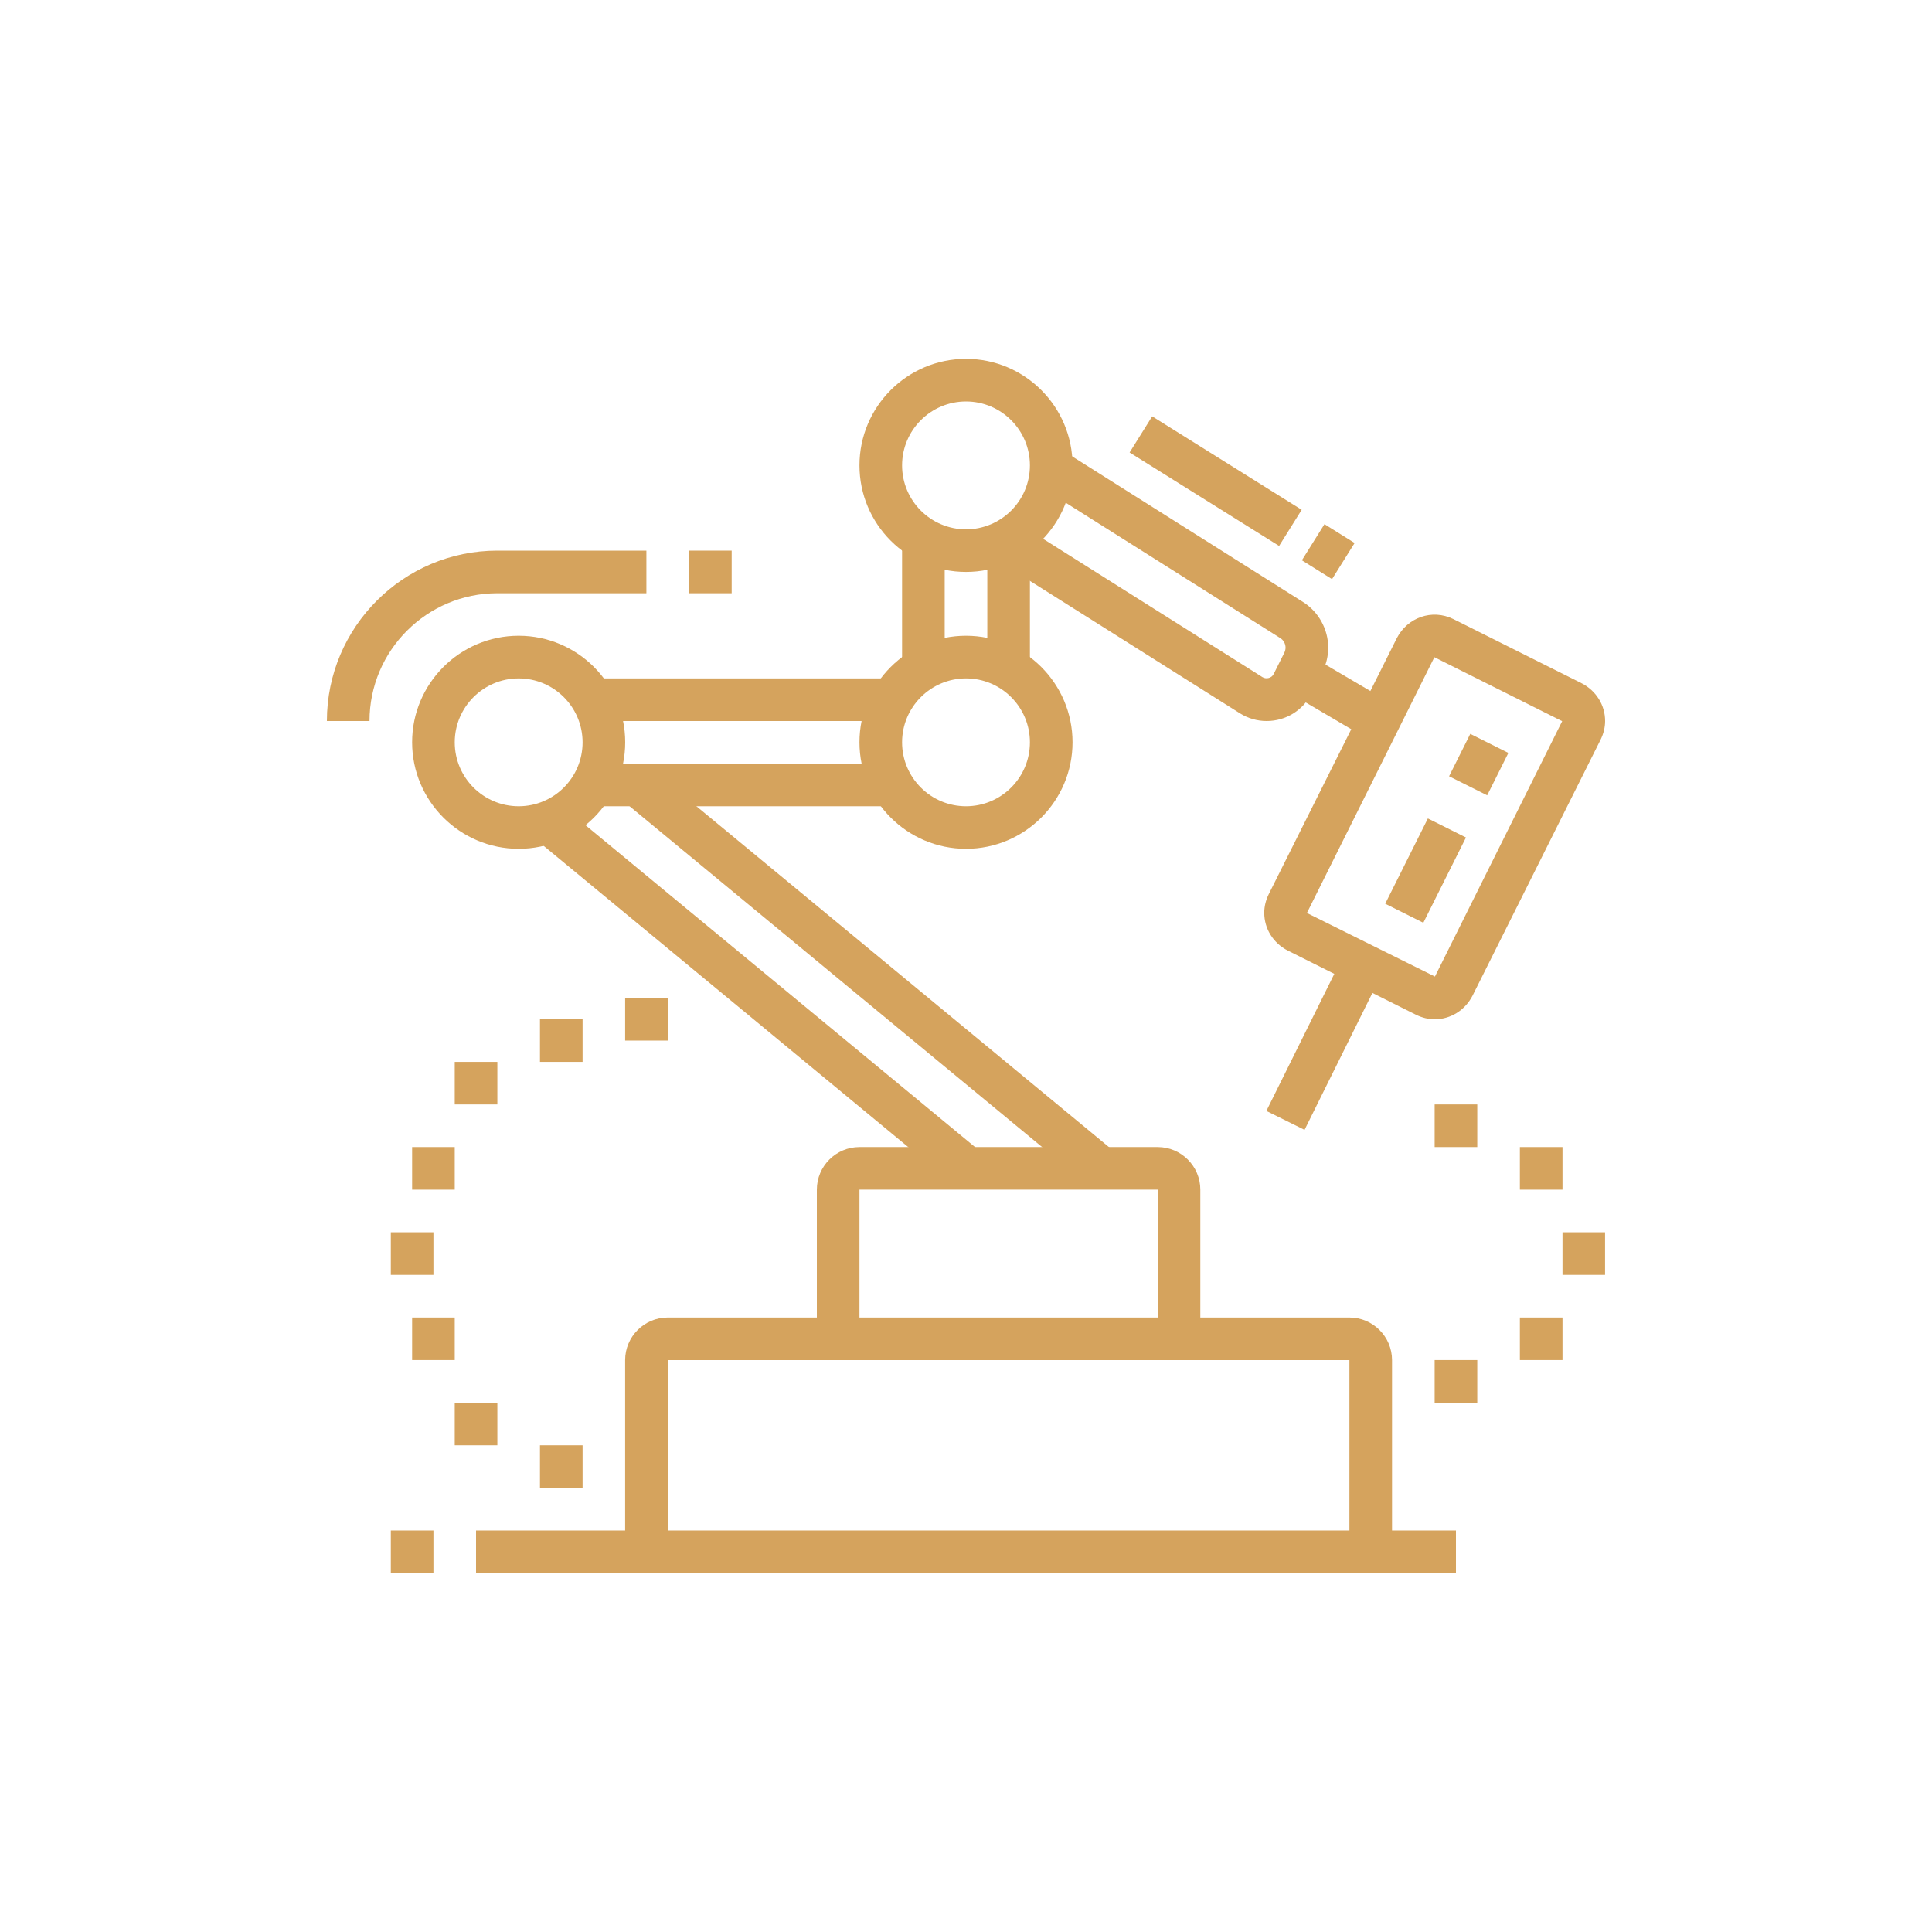
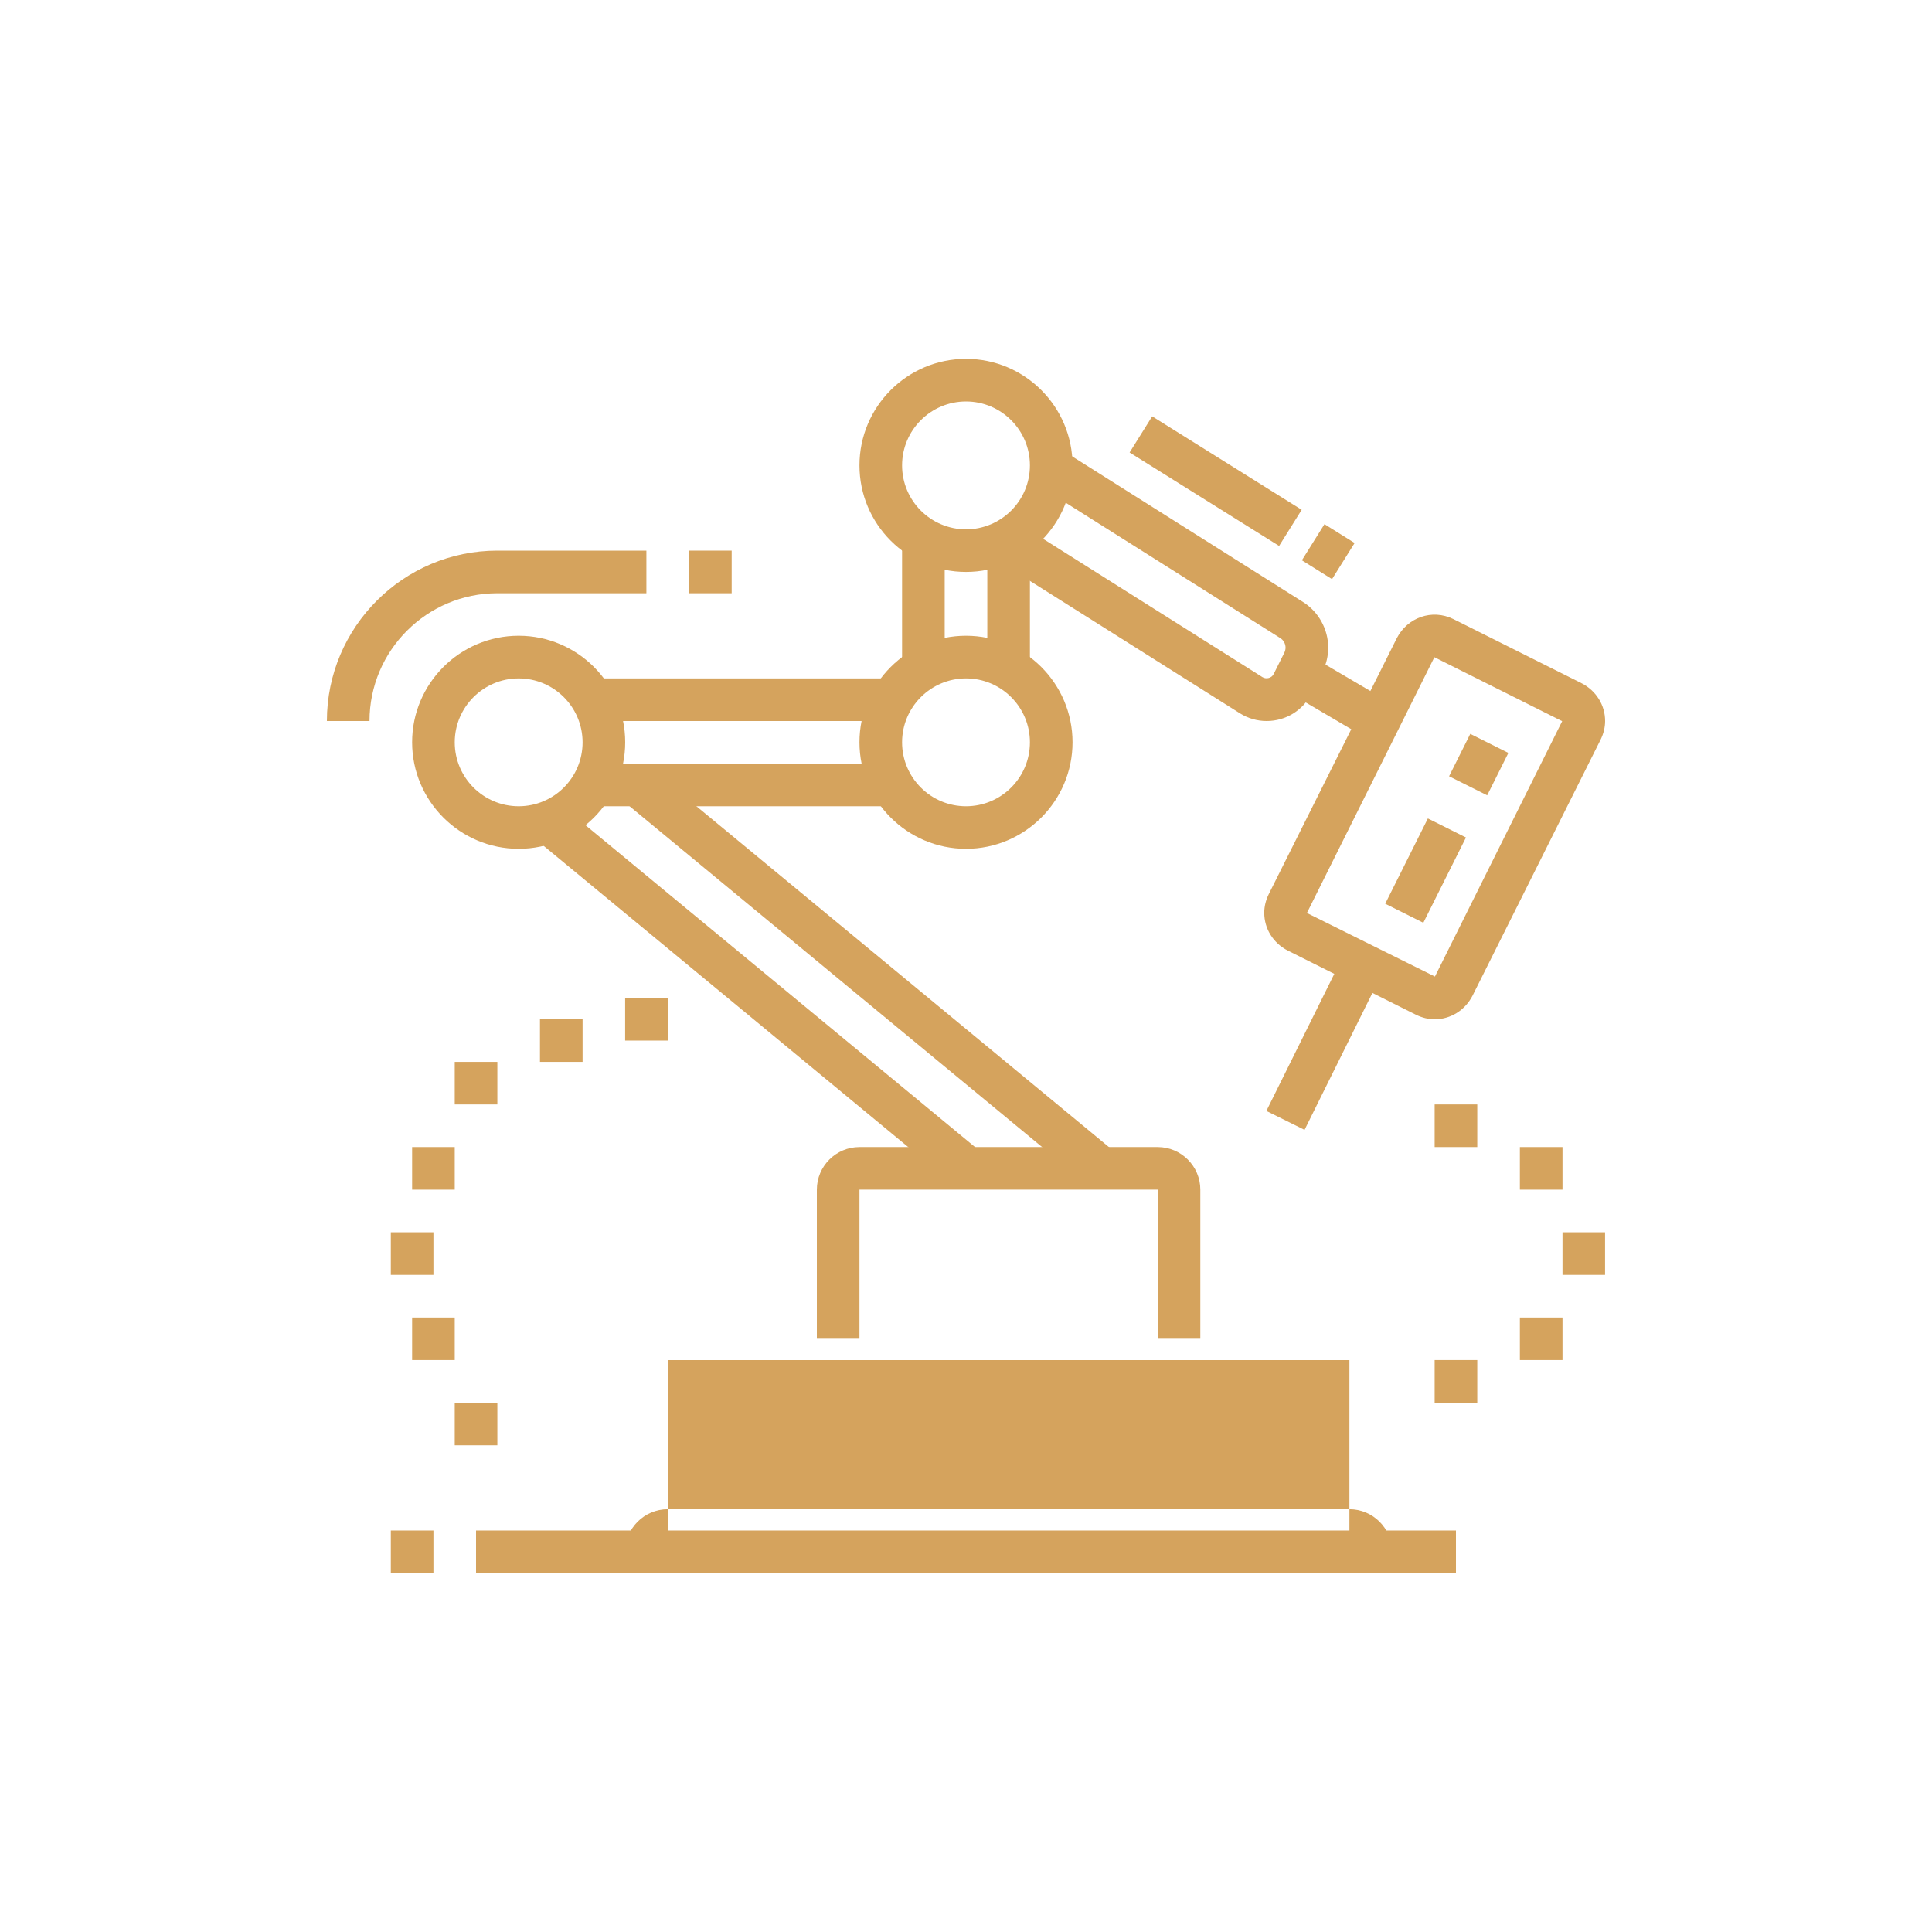
<svg xmlns="http://www.w3.org/2000/svg" id="Capa_1" x="0px" y="0px" viewBox="0 0 350 350" xml:space="preserve">
  <g>
    <path fill="#D5A35D" d="M93.96,153.77c-10.64,0-19.3-8.66-19.3-19.3s8.66-19.3,19.3-19.3s19.3,8.66,19.3,19.3   S104.6,153.77,93.96,153.77z M93.96,122.9c-6.38,0-11.58,5.19-11.58,11.58s5.19,11.58,11.58,11.58s11.58-5.19,11.58-11.58   S100.34,122.9,93.96,122.9z" />
    <path fill="#D5A35D" d="M175,153.77c-10.64,0-19.3-8.66-19.3-19.3s8.66-19.3,19.3-19.3s19.3,8.66,19.3,19.3   S185.64,153.77,175,153.77z M175,122.9c-6.38,0-11.58,5.19-11.58,11.58s5.19,11.58,11.58,11.58s11.58-5.19,11.58-11.58   S181.38,122.9,175,122.9z" />
    <path fill="#D5A35D" d="M175,103.61c-10.64,0-19.3-8.66-19.3-19.3s8.66-19.3,19.3-19.3s19.3,8.66,19.3,19.3   S185.64,103.61,175,103.61z M175,72.73c-6.38,0-11.58,5.19-11.58,11.58s5.19,11.58,11.58,11.58s11.58-5.19,11.58-11.58   S181.38,72.73,175,72.73z" />
    <rect x="153.61" y="122.4" transform="matrix(0.637 -0.771 0.771 0.637 -79.228 185.643)" fill="#D5A35D" width="7.71" height="109.07" />
    <rect x="133.45" y="131.06" transform="matrix(0.637 -0.771 0.771 0.637 -89.147 171.334)" fill="#D5A35D" width="7.71" height="98.48" />
    <rect x="216.37" y="71.2" transform="matrix(0.53 -0.848 0.848 0.53 29.583 227.719)" fill="#D5A35D" width="7.72" height="31.94" />
    <rect x="236.75" y="96.69" transform="matrix(0.53 -0.848 0.848 0.53 28.377 251.02)" fill="#D5A35D" width="7.72" height="6.44" />
    <rect x="163.42" y="97.67" fill="#D5A35D" width="7.72" height="23.44" />
    <rect x="178.86" y="97.68" fill="#D5A35D" width="7.72" height="23.44" />
    <rect x="107.32" y="122.9" fill="#D5A35D" width="54.31" height="7.72" />
    <rect x="107.32" y="138.34" fill="#D5A35D" width="54.31" height="7.72" />
    <path fill="#D5A35D" d="M66.94,130.62h-7.72c0-17.02,13.85-30.87,30.87-30.87h27.01v7.72H90.1   C77.33,107.47,66.94,117.85,66.94,130.62z" />
    <rect x="124.83" y="99.75" fill="#D5A35D" width="7.72" height="7.72" />
    <path fill="#D5A35D" d="M217.45,242.53h-7.72v-27.01H155.7v27.01h-7.72v-27.01c0-4.25,3.46-7.72,7.72-7.72h54.03   c4.25,0,7.72,3.46,7.72,7.72V242.53z" />
-     <path fill="#D5A35D" d="M252.18,281.13h-7.72v-34.73H120.97v34.73h-7.72v-34.73c0-4.25,3.46-7.72,7.72-7.72h123.49   c4.25,0,7.72,3.46,7.72,7.72V281.13z" />
+     <path fill="#D5A35D" d="M252.18,281.13h-7.72v-34.73H120.97v34.73h-7.72c0-4.25,3.46-7.72,7.72-7.72h123.49   c4.25,0,7.72,3.46,7.72,7.72V281.13z" />
    <rect x="70.8" y="277.27" fill="#D5A35D" width="7.72" height="7.72" />
    <rect x="86.24" y="277.27" fill="#D5A35D" width="177.52" height="7.72" />
    <path fill="#D5A35D" d="M259.9,184.65c-1.14,0-2.28-0.28-3.38-0.82l-23.24-11.63c-2.64-1.36-4.25-3.97-4.25-6.84   c0-1.14,0.28-2.28,0.82-3.38l23.21-46.4c1.91-3.69,6.35-5.34,10.23-3.43l23.24,11.63c2.64,1.36,4.25,3.97,4.25,6.84   c0,1.14-0.28,2.28-0.82,3.38l-23.21,46.4C265.38,183.04,262.77,184.65,259.9,184.65z M259.85,119.06l-23.09,46.34l23.19,11.51   L283,130.65L259.85,119.06z" />
    <path fill="#D5A35D" d="M229.47,130.62c-1.73,0-3.42-0.49-4.87-1.41l-43.94-27.71l4.12-6.53l43.94,27.71   c0.67,0.41,1.66,0.16,2.01-0.56l1.94-3.88c0.14-0.29,0.22-0.6,0.22-0.92c0-0.7-0.37-1.36-0.96-1.73l-43.56-27.48l4.12-6.53   l43.57,27.48c2.82,1.77,4.56,4.94,4.56,8.26c0,1.52-0.36,3.03-1.04,4.38l-1.94,3.87C236.07,128.69,232.94,130.62,229.47,130.62z" />
    <rect x="263.7" y="134.57" transform="matrix(0.447 -0.894 0.894 0.447 24.335 316.224)" fill="#D5A35D" width="8.59" height="7.72" />
    <rect x="249.74" y="153.79" transform="matrix(0.447 -0.894 0.894 0.447 1.825 318.243)" fill="#D5A35D" width="17.28" height="7.72" />
    <rect x="224.11" y="184.98" transform="matrix(0.444 -0.896 0.896 0.444 -35.832 319.928)" fill="#D5A35D" width="31.56" height="7.72" />
    <rect x="238.63" y="117.73" transform="matrix(0.507 -0.862 0.862 0.507 10.724 271.293)" fill="#D5A35D" width="7.72" height="17.08" />
    <g>
      <polygon fill="#D5A35D" points="90.1,254.11 82.38,254.11 82.38,261.83 90.1,261.83 90.1,254.11   " />
-       <polygon fill="#D5A35D" points="105.54,261.83 97.82,261.83 97.82,269.55 105.54,269.55 105.54,261.83   " />
      <polygon fill="#D5A35D" points="82.38,238.68 74.66,238.68 74.66,246.39 82.38,246.39 82.38,238.68   " />
      <polygon fill="#D5A35D" points="78.52,223.24 70.8,223.24 70.8,230.96 78.52,230.96 78.52,223.24   " />
      <polygon fill="#D5A35D" points="90.1,192.37 82.38,192.37 82.38,200.08 90.1,200.08 90.1,192.37   " />
      <polygon fill="#D5A35D" points="105.54,184.65 97.82,184.65 97.82,192.37 105.54,192.37 105.54,184.65   " />
      <polygon fill="#D5A35D" points="82.38,207.8 74.66,207.8 74.66,215.52 82.38,215.52 82.38,207.8   " />
      <polygon fill="#D5A35D" points="120.97,180.79 113.25,180.79 113.25,188.51 120.97,188.51 120.97,180.79   " />
    </g>
    <g>
      <polygon fill="#D5A35D" points="267.62,200.08 259.9,200.08 259.9,207.8 267.62,207.8 267.62,200.08   " />
      <polygon fill="#D5A35D" points="283.06,207.8 275.34,207.8 275.34,215.52 283.06,215.52 283.06,207.8   " />
      <polygon fill="#D5A35D" points="290.77,223.24 283.06,223.24 283.06,230.96 290.77,230.96 290.77,223.24   " />
      <polygon fill="#D5A35D" points="267.62,246.39 259.9,246.39 259.9,254.11 267.62,254.11 267.62,246.39   " />
      <polygon fill="#D5A35D" points="283.06,238.68 275.34,238.68 275.34,246.39 283.06,246.39 283.06,238.68   " />
    </g>
  </g>
</svg>